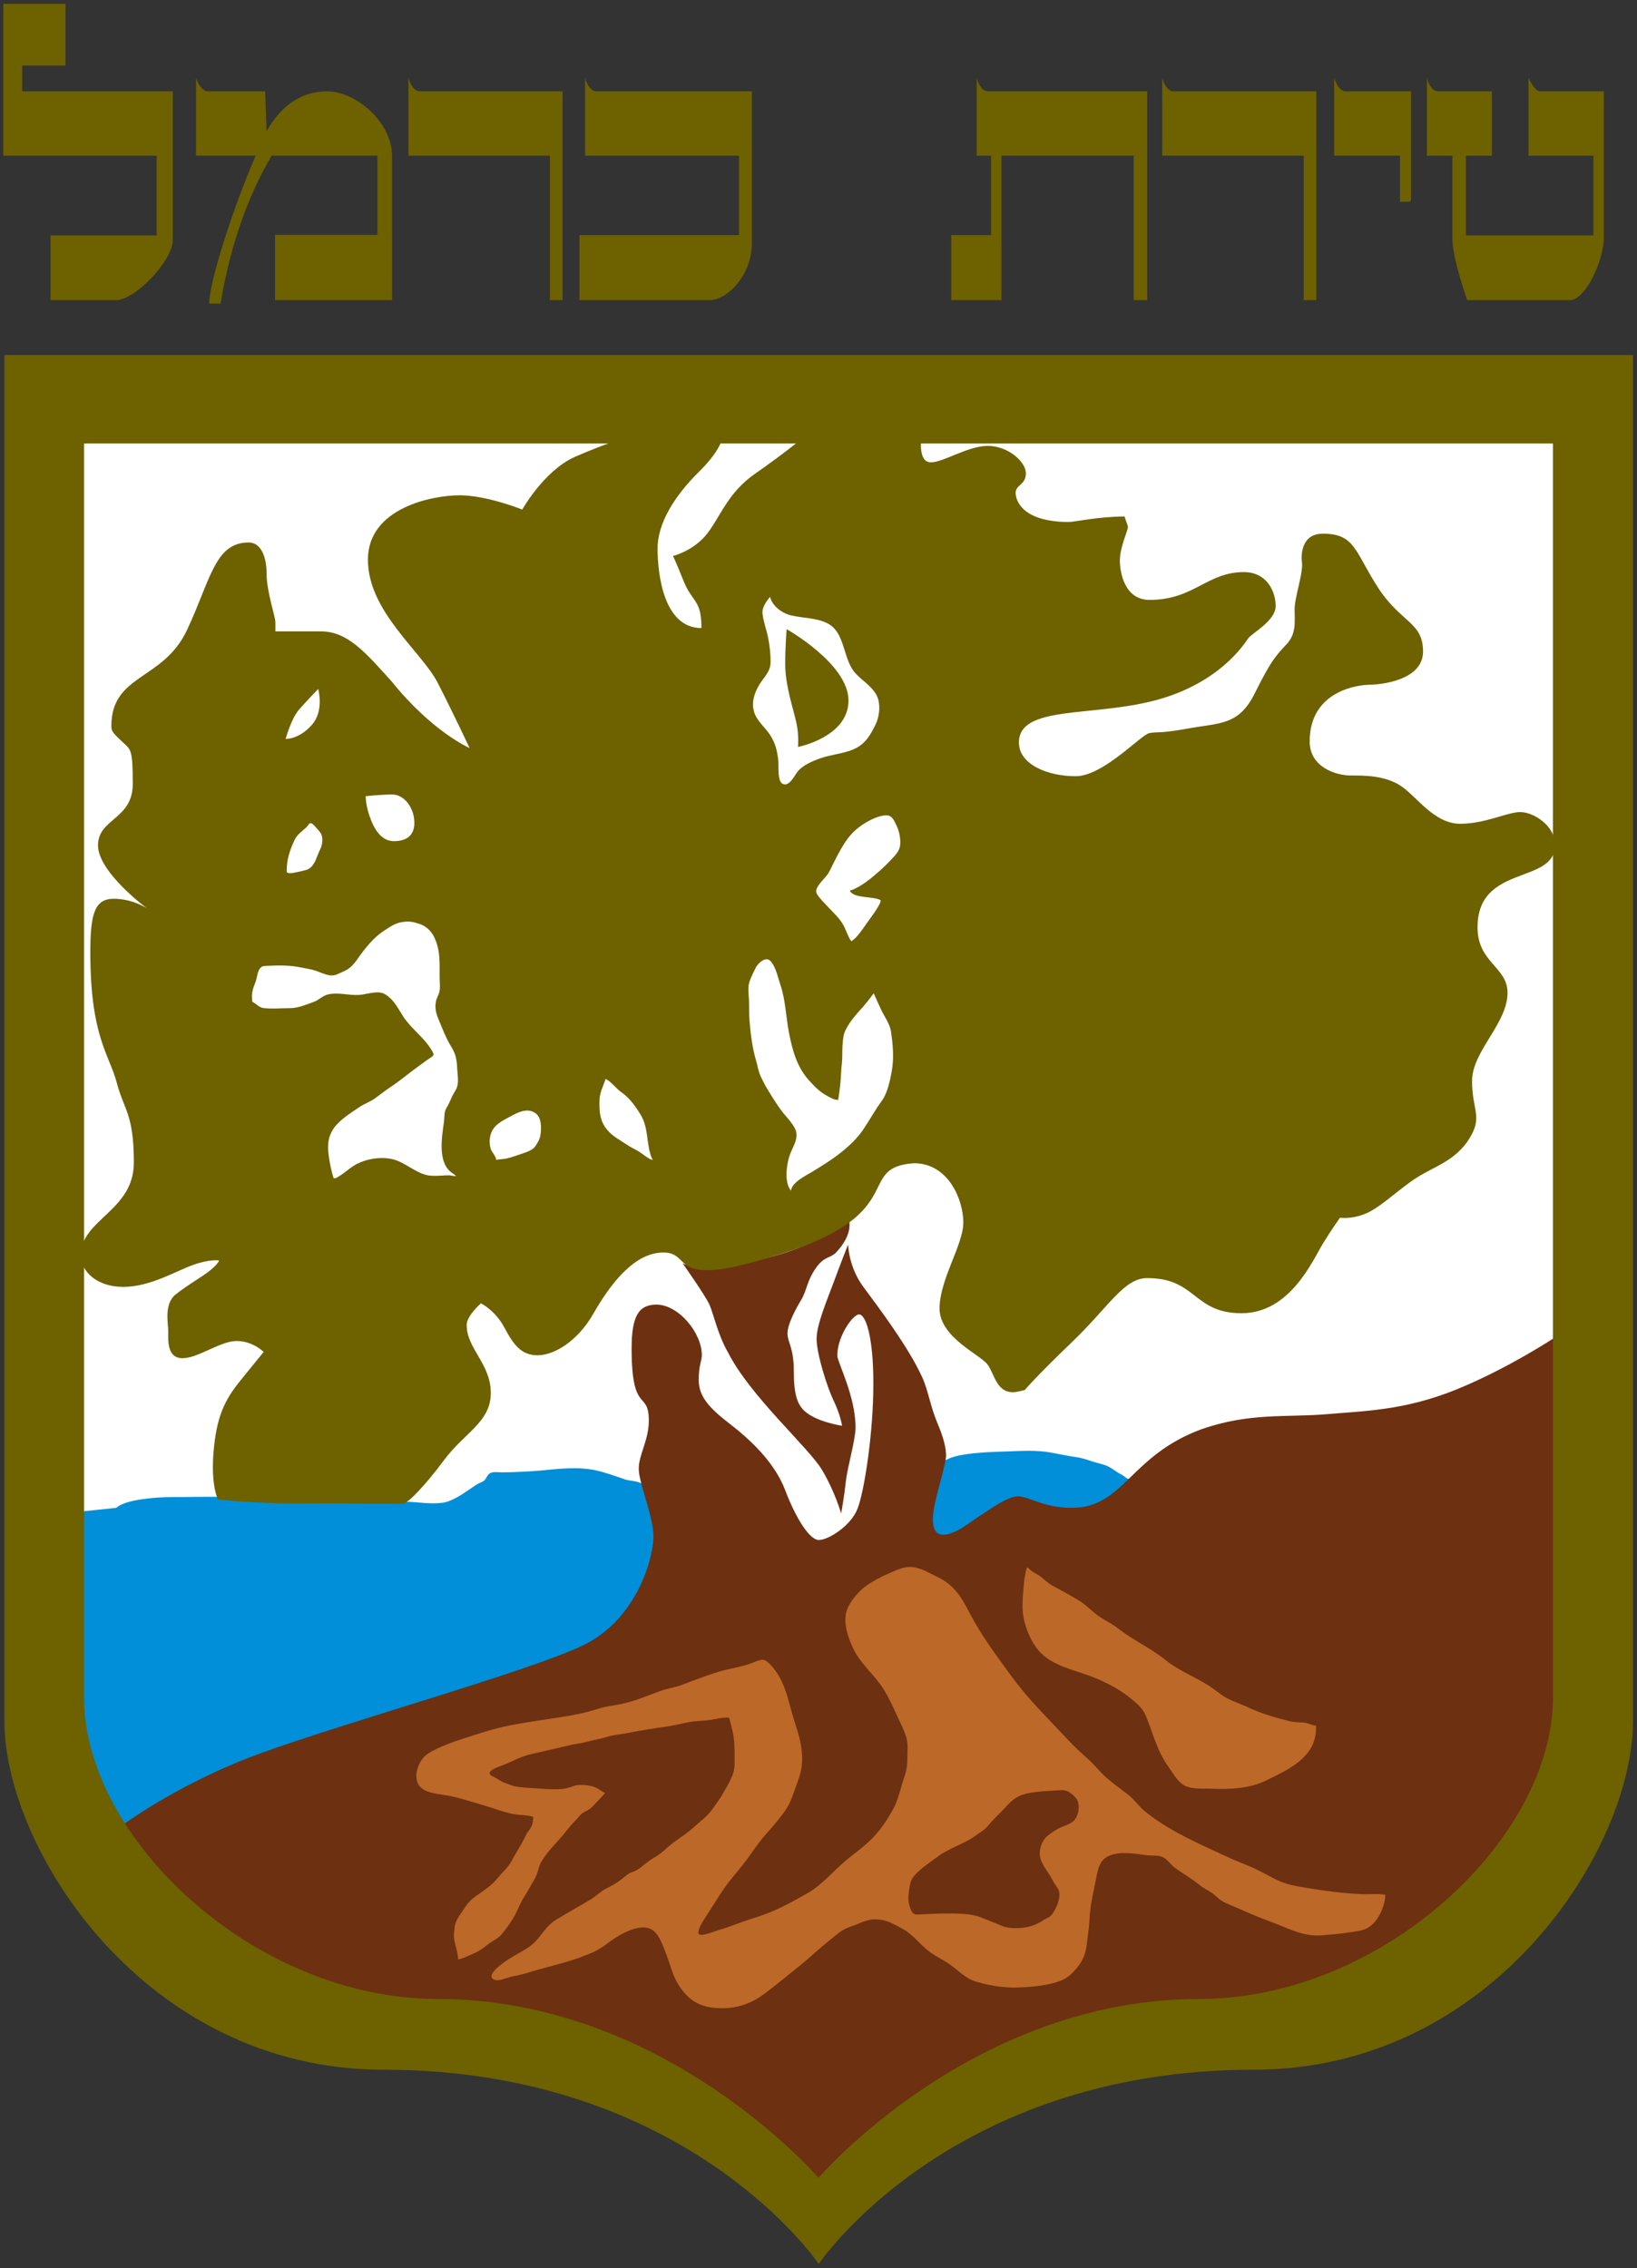
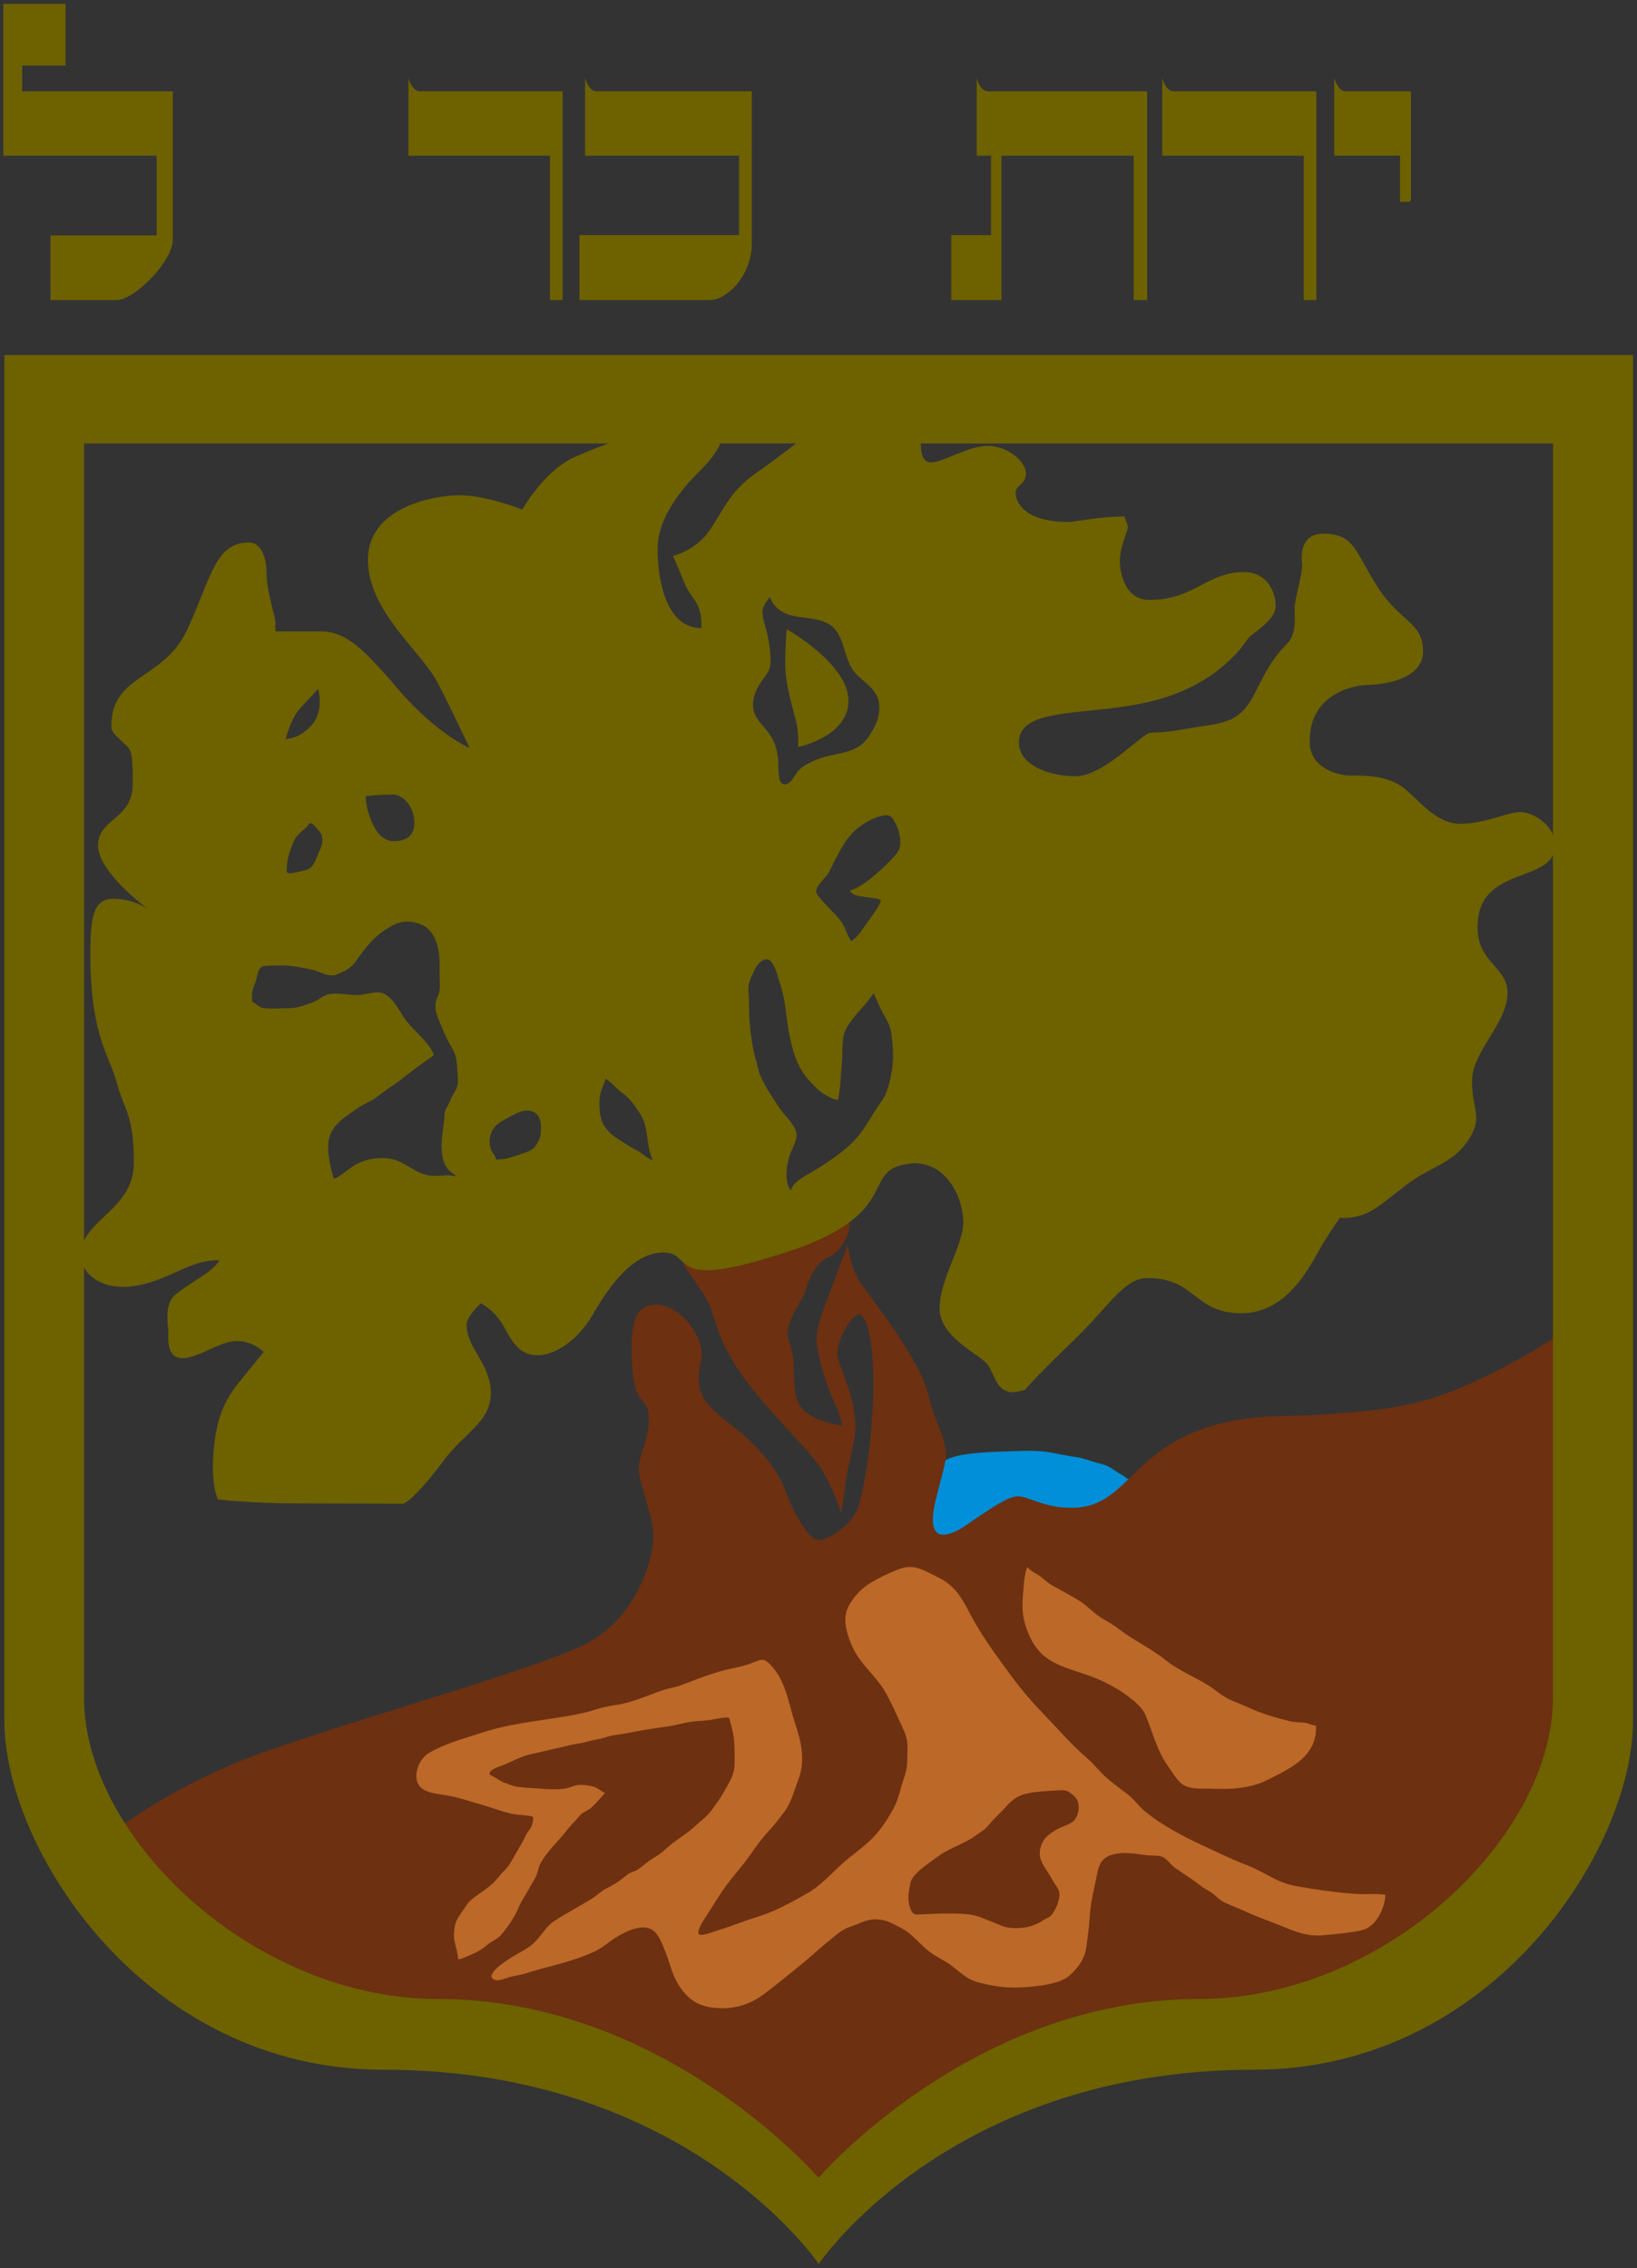
<svg xmlns="http://www.w3.org/2000/svg" xmlns:ns1="http://sodipodi.sourceforge.net/DTD/sodipodi-0.dtd" xmlns:ns2="http://www.inkscape.org/namespaces/inkscape" version="1.1" id="Layer_1" x="0px" y="0px" width="1492px" height="2067px" viewBox="0 0 1492 2067" enable-background="new 0 0 1492 2067" xml:space="preserve" ns1:docname="Coat_of_arms_of_Tirat_Karmel.svg" ns2:version="0.92.3 (2405546, 2018-03-11)">
  <rect x="0" y="0" width="1492" height="2067" fill="#333333" stroke="none" />
  <defs id="defs43">
	
	
	
	
	
	
	
	
	
	
	
	
	
	
	
	

		
		
	</defs>
  <ns1:namedview pagecolor="#ffffff" bordercolor="#666666" borderopacity="1" objecttolerance="10" gridtolerance="10" guidetolerance="10" ns2:pageopacity="0" ns2:pageshadow="2" ns2:window-width="1920" ns2:window-height="1005" id="namedview41" showgrid="false" ns2:zoom="0.19054453" ns2:cx="-1070.2931" ns2:cy="1704.2444" ns2:window-x="-9" ns2:window-y="-9" ns2:window-maximized="1" ns2:current-layer="Layer_1" />
-   <path style="fill:#ffffff" ns2:connector-curvature="0" id="path2" d="m 1428.083,1553.761 c 0,129.915 -157.426,279.696 -328.605,279.696 -210.919,0 -353.478,166.051 -353.478,166.051 0,0 -142.559,-166.051 -353.477,-166.051 -171.18,0 -328.605,-149.781 -328.605,-279.696 0,-129.914 0,-1164.638 0,-1164.638 h 1364.165 c 0,0 0,1034.724 0,1164.638 z" />
  <path ns2:connector-curvature="0" style="fill:#008fd8;fill-opacity:1" id="path4" d="m 880.69,1325.186 c 11.497,-1.72 24.149,-2.147 36.079,-2.526 13.7,-0.436 27.604,-1.468 41.133,1 7.893,1.439 15.538,3.139 23.597,4.249 5.881,0.811 11.217,3.044 16.917,4.684 4.037,1.161 8.347,2.006 12.081,3.952 4.002,2.087 7.447,5.141 11.514,7.104 2.087,1.008 3.451,2.544 5.313,3.627 1.074,0.624 3.562,0.996 4.185,2.142 1.527,2.81 -4.015,8.202 -5.517,10.689 -4.063,6.729 -7.642,13.193 -13.738,18.498 -12.264,10.67 -33.187,7.506 -48.386,7.736 -11.751,0.178 -22.57,-4.769 -34.078,-5.267 -7.277,-0.314 -12.175,1.997 -18.973,4.179 -5.913,1.897 -11.158,4.845 -16.312,8.005 -1.468,0.899 -3.162,2.584 -4.683,3.278 -3.812,1.74 -8.705,1.723 -12.768,2.704 -7.201,1.739 -20.694,5.938 -27.664,1.423 -7.758,-5.026 -6.724,-18.882 -6.724,-26.938 0,-7.061 1.995,-13.843 3.461,-20.688 1.216,-5.681 1.286,-13.055 5.587,-17.509 2.693,-2.79 6.919,-3.382 10.289,-5.07 6.22,-3.116 11.827,-4.246 18.687,-5.272 z" />
-   <path style="fill:#6d6100;fill-opacity:1" ns2:connector-curvature="0" id="path6" d="m 1393.125,71 c 0,0 5.625,12.21 10.375,12.21 4.75,0 58.25,0 58.25,0 0,0 0,112.04 0,133.29 0,21.25 -17,57 -30.75,57 -13.75,0 -93.75,0 -93.75,0 0,0 -13.5,-37.75 -13.5,-56 0,-18.25 0,-75.612 0,-75.612 H 1300.5 V 71 c 0,0 3,12.21 10.25,12.21 7.25,0 49,0 49,0 v 58.677 H 1336 V 214.5 h 116.25 v -72.612 h -59.125 z" />
  <path style="fill:#6d6100;fill-opacity:1" ns2:connector-curvature="0" id="path8" d="M 1226.25,83.21 H 1286 c 0,0 0,97.915 0,98.54 0,0.625 -0.625,2.125 -1.625,2.125 -1,0 -8.375,0 -8.375,0 v -41.987 h -60 V 71 c 0,0 3.5,12.21 10.25,12.21 z" />
  <path style="fill:#6d6100;fill-opacity:1" ns2:connector-curvature="0" id="path10" d="m 1069.75,83.21 h 130 V 273.5 h -11.5 V 141.888 h -129 V 71 c 0,0 3,12.21 10.5,12.21 z" />
  <path style="fill:#6d6100;fill-opacity:1" ns2:connector-curvature="0" id="path12" d="m 382.75,83.21 h 130 V 273.5 h -11.5 V 141.888 h -129 V 71 c 0,0 3,12.21 10.5,12.21 z" />
  <path style="fill:#6d6100;fill-opacity:1" ns2:connector-curvature="0" id="path14" d="m 900.667,83.21 c -7.5,0 -10.5,-12.21 -10.5,-12.21 v 70.888 H 903.25 V 214.25 H 867 v 59.25 h 45.75 V 141.888 h 120.5 V 273.5 h 12.35 V 83.21 Z" />
  <path style="fill:#6d6100;fill-opacity:1" ns2:connector-curvature="0" id="path16" d="m 543.75,83.21 c -7.5,0 -10.5,-12.21 -10.5,-12.21 v 70.888 H 673.567 V 214.25 H 528.125 v 59.25 c 0,0 102,0 118.5,0 16.5,0 38.625,-23 38.625,-51.75 V 83.21 Z" />
-   <path style="fill:#6d6100;fill-opacity:1" d="m 178.668,71 v 70.889 h 54.334 c -20.175,46.399 -42.334,114.833 -42.334,134.779 H 201 c 8.61,-50.622 23.329,-95.145 46.573,-134.779 H 344 V 214 h -93.332 v 59.5 H 357.334 V 141.889 c 0,-30.333 -32.667,-58.678 -59.334,-58.678 -20.875,0 -40.564,10.694 -55.09,36.43 l -1.242,-36.43 h -52 c -7.333,0 -11,-12.211 -11,-12.211 z" id="path18" ns2:connector-curvature="0" ns1:nodetypes="cccccccccccssccsc" />
  <path style="fill:#6d6100;fill-opacity:1" ns2:connector-curvature="0" id="path20" d="m 106,273.5 c -24.667,0 -60,0 -60,0 v -59 h 96.75 V 141.888 H 3 V 3.5 H 59.75 V 59.75 H 20.25 V 83.21 H 157.5 c 0,0 0,115.79 0,135.29 0,19.5 -34.75,55 -51.5,55 z" />
-   <path ns2:connector-curvature="0" style="fill:#008fd8;fill-opacity:1" id="path22" d="m 147,1643 c 9.904,-3.736 18.32,-12.047 29.526,-17.496 12.981,-6.312 27.023,-9.213 40.676,-13.233 32.72,-9.636 63.874,-27.715 97.546,-38.071 57.205,-17.594 115.897,-33.482 172.21,-56.199 19.048,-7.685 41.206,-9.788 57.767,-21.53 11.026,-7.817 19.189,-16.381 25.781,-27.769 7.608,-13.146 19.5,-23.84 21.493,-38.701 1.319,-9.841 7.977,-24.487 6.667,-34.333 -1.377,-10.351 -4.374,-19.917 -8.249,-29.667 -1.483,-3.731 -1.017,-10.64 -4.5,-13.404 -4.124,-3.273 -11.731,-2.901 -16.604,-4.576 -8.687,-2.984 -17.388,-6.237 -26.528,-8.209 -20.809,-4.487 -42.734,0.291 -63.569,1.182 -7.26,0.311 -14.474,0.675 -21.776,0.675 -4.587,0 -10.031,-1.369 -12.874,2.714 -2.373,3.407 -1.965,4.712 -6.084,6.378 -3.898,1.575 -6.611,3.744 -10.214,6.178 -6.771,4.575 -16.387,11.295 -24.609,12.412 -11.092,1.508 -22.096,-0.525 -33.086,-0.895 -12.385,-0.415 -24.775,-0.703 -37.156,-1.231 -36.817,-1.571 -58.417,3.027 -111.292,-1.973 -22.651,-2.142 -43.768,-1 -66.625,-1 -11.405,0 -40.973,1.789 -49.5,9.75 l -38,4 c 0,0 -14,157 1,216 15,59 40,72 40,72 z" />
  <path style="fill:#6d3011;fill-opacity:1" ns2:connector-curvature="0" id="path24" d="m 105,1668 c 0,0 53,-41.5 133,-70.5 80,-29 240.5,-73.5 292,-97.5 51.5,-24 66.5,-83 65.5,-102 -1,-19 -13.333,-46.832 -13.333,-59.665 0,-12.833 9.167,-25.832 9.167,-43.832 0,-28.333 -15.667,-4.833 -15.667,-65.666 0,-29.333 6.333,-40 22.667,-40 20,0 41.333,25.667 41.333,46 0,5.5 -2.833,8.667 -2.833,22.667 0,14 8,24.332 27.5,39.332 19.5,15 41.668,35.667 51.334,61.167 9.666,25.5 22.167,45.333 30.667,45.333 8.5,0 28.915,-12.586 35.165,-28.336 6.25,-15.75 14.5,-69.25 14.5,-114 0,-44.75 -7.334,-63.249 -13,-63.249 -5.666,0 -19.875,19.874 -19.875,37.499 0,5.875 16.625,36.875 16.625,65.375 0,11.625 -7.375,35.875 -8.875,49.75 -1.5,13.875 -4.25,28.875 -4.25,28.875 0,0 -5.293,-19.25 -17.292,-39.583 -12,-20.333 -65.334,-67.002 -85.667,-107.002 -9.333,-16 -13.333,-35.332 -17,-43.666 -3.667,-8.334 -24.667,-38 -24.667,-38 0,0 11.333,9.667 69.667,-3 58.334,-12.667 81.667,-38 81.667,-38 0,0 5.999,13.332 -11.667,31.666 -5.416,5.252 -10.666,2.835 -18.583,14.585 -7.917,11.75 -7.75,19.749 -12.75,28.083 -5,8.334 -12.583,22.167 -12.583,30.667 0,8.5 5.75,12.75 5.75,34.5 0,21.75 3.5,29.25 8,34.5 4.5,5.25 13.5,9.5 22,12 8.5,2.5 14,3.25 14,3.25 0,0 -1.5,-10 -7.75,-23 -6.25,-13 -15.5,-43 -15.5,-56.25 0,-13.25 10.25,-37 15.75,-52 5.5,-15 13,-34 13,-34 0,0 0.25,20.25 13.75,38.5 13.5,18.25 41,54.5 53.75,82.5 5.5,12 7.5,26.75 13.75,41.5 6.25,14.75 8,23.5 8,30 0,6.5 -7.25,30 -10.25,44 -3,14 -3.25,28 7.75,28 11,0 24.75,-11.75 32.25,-16.5 7.5,-4.75 26,-18.5 35.75,-18.5 9.75,0 23.25,10.5 49,10.5 47.75,0 52.5,-47.25 118,-71.5 44,-15.5 78.5,-10.75 113.5,-13.75 35,-3 71.751,-3.416 118.751,-22.416 47,-19 90.333,-47.667 90.333,-47.667 0,0 0,304.335 0,329.668 0,76.726 -70.333,276.333 -327.333,276.333 -210.917,0 -339.91,164.875 -339.91,164.875 L 744,1988.335 c 0,0 -143.333,-164 -348.333,-164 C 190.667,1824.335 105,1668 105,1668 Z" />
  <path style="fill:#bc6828" ns2:connector-curvature="0" id="path26" d="m 1262.425,1726.564 c -7.367,-1.165 -15.03,-0.207 -22.536,-0.566 -16.003,-0.765 -31.386,-2.779 -47.274,-5.389 -6.685,-1.098 -13.045,-1.955 -19.316,-3.852 -8.187,-2.476 -15.042,-6.438 -22.386,-10.369 -5.865,-3.139 -12.366,-5.972 -18.549,-8.403 -11.219,-4.411 -21.521,-9.532 -32.493,-14.574 -12.505,-5.746 -24.865,-11.851 -36.632,-19.007 -6.79,-4.13 -14.664,-9.484 -20.677,-14.612 -5.159,-4.4 -8.787,-10.147 -14.307,-14.351 -6.71,-5.108 -13.46,-10.011 -19.84,-15.553 -6.25,-5.429 -11.206,-12.199 -17.487,-17.624 -13.814,-11.933 -25.468,-25.457 -38.191,-38.652 -11.258,-11.676 -21.494,-23.352 -31.101,-36.464 -13.259,-18.099 -26.722,-36.099 -37.15,-55.889 -8.369,-15.883 -14.12,-26.672 -30.45,-34.398 -7.691,-3.64 -14.137,-7.909 -22.448,-8.857 -7.505,-0.857 -14.188,2.683 -20.889,5.507 -7.442,3.137 -15.117,7.254 -21.637,11.866 -6.642,4.698 -14.548,14.18 -17.225,21.975 -3.904,11.372 1.444,25.923 6.163,35.611 6.558,13.462 19.627,23.934 27.248,36.262 4.893,7.913 9.022,16.833 12.779,25.174 2.671,5.93 5.805,11.715 7.75,17.942 1.954,6.256 1.223,11.6 1.223,18.007 0,7.563 -0.503,12.615 -3,19.641 -3.198,8.997 -4.904,18.983 -9.363,27.396 -5.218,9.849 -11.396,19.26 -19.247,27.402 -8.394,8.705 -18.994,15.589 -27.951,23.678 -9.911,8.95 -19.76,20.076 -31.438,26.7 -14.862,8.429 -29.919,16.806 -46.072,21.723 -11.748,3.576 -23.098,8.338 -34.855,11.885 -3.002,0.906 -15.069,5.809 -17.792,3.937 -2.767,-1.903 2.688,-10.829 4.193,-13.197 5.018,-7.895 10.055,-15.778 15.099,-23.671 8.19,-12.816 18.898,-23.506 27.489,-35.989 5.058,-7.351 10.443,-14.68 16.339,-21.096 4.957,-5.393 9.997,-11.684 14.462,-17.731 6.371,-8.629 8.731,-18.696 12.524,-28.589 6.707,-17.491 3.356,-33.731 -2.503,-51.289 -6.582,-19.722 -8.468,-39.927 -23.381,-54.872 -5.381,-5.394 -7.698,-4.281 -15.033,-1.275 -10.129,4.151 -19.789,4.967 -30.364,8.079 -11.795,3.473 -23.103,7.931 -34.519,12.249 -6.415,2.427 -13.444,3.27 -19.929,5.66 -11.677,4.305 -24.049,9.582 -36.24,11.961 -6.933,1.353 -13.81,2.073 -20.544,4.277 -16.753,5.485 -34.428,7.6 -51.759,10.276 -18.416,2.844 -35.965,5.478 -53.775,11.368 -16.626,5.499 -33.785,9.773 -48.92,18.905 -9.979,6.021 -16.606,25.912 -4.206,33.101 6.84,3.966 17.719,4.329 25.284,5.999 10.342,2.284 20.883,5.801 31.1,8.778 8.961,2.611 19.228,6.865 28.424,7.898 5.164,0.58 9.872,0.492 14.889,2.037 0.154,3.551 -0.647,7.319 -2.438,10.412 -1.199,2.07 -2.961,3.61 -3.936,5.831 -2.783,6.339 -6.314,11.641 -9.731,17.65 -3.015,5.303 -5.406,10.438 -9.806,14.704 -3.683,3.57 -6.953,8.296 -10.743,11.862 -4.583,4.311 -10.114,8.017 -15.257,11.659 -2.944,2.085 -5.287,3.904 -7.55,6.749 -2.188,2.749 -4.017,5.904 -6.086,8.748 -2.601,3.575 -5.252,7.818 -5.883,12.276 -0.002,0.013 -0.004,0.024 -0.005,0.037 -0.665,4.697 -1.237,9.014 -0.17,13.612 1.251,5.396 2.951,10.771 3.232,16.337 3.96,-0.442 7.859,-2.686 11.713,-4.225 5.833,-2.329 10.171,-5.087 15.248,-9.249 3.891,-3.188 9.262,-5.177 12.563,-9.175 4.955,-6 9.201,-11.848 12.869,-18.755 1.548,-2.916 2.77,-6.02 4.188,-9.004 2.319,-4.881 5.551,-9.237 8.068,-13.997 2.337,-4.42 5.375,-8.577 7.131,-13.253 1.196,-3.185 1.727,-6.992 3.42,-10.067 5.256,-9.546 13.026,-16.882 19.943,-25.045 4.087,-4.824 7.745,-9.852 12.257,-14.261 2.123,-2.075 3.724,-4.726 6.227,-6.396 2.177,-1.453 4.75,-2.393 6.854,-4.034 1.508,-1.176 2.832,-2.653 4.164,-4.007 3.21,-3.263 6.13,-6.73 9.312,-10.02 -3.83,-1.914 -7.277,-5.167 -11.695,-6.188 -5.953,-1.377 -12.662,-2.137 -18.442,0.212 -5.403,2.194 -10.507,2.482 -16.368,2.495 -5.327,0.011 -10.601,-0.447 -15.863,-0.807 -6.569,-0.447 -13.69,-0.656 -20.127,-1.974 -2.909,-0.597 -5.899,-2.117 -8.753,-3.025 -4.081,-1.298 -7.064,-4.146 -11.007,-5.882 -8.093,-3.562 2.401,-7.929 6.445,-9.293 9.038,-3.049 18.161,-8.766 27.819,-10.914 8.954,-1.992 18.201,-4.206 27.181,-6.234 5.499,-1.242 10.954,-2.764 16.611,-3.559 5.745,-0.807 11.111,-2.772 16.853,-3.743 4.54,-0.768 8.766,-2.442 13.217,-3.376 5.009,-1.051 10.12,-1.541 15.139,-2.543 11.919,-2.38 23.812,-4.21 35.767,-5.894 8.492,-1.196 16.711,-3.881 25.303,-4.7 4.448,-0.424 8.967,-0.605 13.429,-1.174 1.698,-0.216 17.125,-3.652 17.707,-1.595 0.937,3.315 1.485,6.051 2.406,9.376 2.835,10.243 2.348,21.541 2.388,32.188 0.039,10.447 -5.814,18.256 -10.682,27.136 -2.688,4.904 -6.377,9.532 -9.439,13.987 -4.55,6.622 -11.088,11.102 -16.88,16.465 -5.762,5.336 -12.017,9.177 -18.286,13.76 -4.22,3.086 -7.855,6.878 -11.987,10.072 -3.788,2.928 -8.07,5.011 -11.915,7.891 -3.882,2.908 -7.472,6.503 -11.959,8.495 -2.166,0.962 -3.874,1.14 -5.82,2.57 -1.967,1.444 -3.851,3.011 -5.754,4.537 -4.284,3.435 -8.997,6.021 -13.917,8.487 -5.209,2.611 -9,6.722 -13.997,9.798 -10.967,6.751 -22.809,12.892 -33.585,19.915 -7.131,4.646 -11.413,12.472 -17.115,18.555 -6.06,6.465 -14.803,10.193 -22.315,14.883 -3.726,2.325 -25.026,15.734 -15.359,20.096 3.933,1.774 10.427,-1.419 14.135,-2.373 5.253,-1.352 10.302,-1.981 15.398,-3.628 15.516,-5.013 32.423,-8.393 48.267,-14.136 8.598,-3.117 16.681,-6.233 23.736,-11.725 9.918,-7.72 34.786,-24.329 46.11,-10.191 4.062,5.071 6.509,12.091 8.876,18.19 3.616,9.319 6.04,20.231 11.489,28.712 10.151,15.797 21.461,21.146 40.04,21.152 14.057,0 26.716,-4.52 38.108,-13.123 12.226,-9.232 23.564,-18.518 35.451,-28.244 7.556,-6.184 14.919,-13.299 22.784,-19.518 6.515,-5.149 12.109,-10.814 20.187,-13.38 7.269,-2.309 14.341,-6.756 22.415,-6.735 10.285,0.026 15.689,3.699 24.601,8.361 9.741,5.096 16.37,14.646 25.164,21.265 6.068,4.567 12.728,7.383 18.373,11.419 8.136,5.818 14.793,13.207 24.538,15.942 14.955,4.198 27.651,5.988 43.451,4.901 11.526,-0.793 27.624,-2.441 37.347,-7.948 4.328,-2.451 9.427,-7.999 12.19,-11.766 7.756,-10.571 7.046,-19.005 8.849,-31.188 0.839,-5.664 0.904,-11.63 1.5,-17.474 1.086,-10.658 3.552,-20.538 5.611,-30.93 1.868,-9.43 3.199,-17.647 13.386,-21.097 10.556,-3.574 22.141,-1.146 32.879,0.136 4.463,0.532 10.631,-0.181 14.643,1.789 3.859,1.896 7.077,6.866 10.606,9.463 7.486,5.504 15.712,10.089 23.084,16.14 3.309,2.714 6.927,4.282 10.264,6.487 3.226,2.131 5.973,5.384 9.115,7.385 5.491,3.497 12.667,5.654 18.649,8.475 9.293,4.381 18.979,8.043 28.797,11.76 14.745,5.582 27.529,12.756 44.05,11.49 8.309,-0.637 16.557,-1.384 24.777,-2.611 5.45,-0.813 12.674,-1.539 17.123,-4.153 5.28,-3.103 8.659,-7.658 11.393,-12.832 2.055,-3.894 5.321,-12.852 4.543,-17.446 z M 976,1661.25 c -3.702,2.045 -7.914,3.197 -11.584,5.15 -3.431,1.825 -9.302,5.683 -11.764,8.6 -4.178,4.949 -6.291,12.904 -4.144,19.27 2.223,6.586 6.862,11.631 10.147,17.814 1.768,3.328 3.735,6.064 5.692,9.259 3.829,6.248 -2.036,19.509 -6.573,24.333 -1.225,1.302 -2.764,1.867 -4.359,2.676 -1.62,0.82 -3.358,1.963 -4.899,2.906 -3.358,2.058 -8.229,3.998 -12.157,4.762 -7.091,1.378 -16.713,1.637 -23.284,-1.102 -6.257,-2.607 -12.389,-5.049 -18.725,-7.575 -9.762,-3.892 -21.543,-3.624 -32.077,-3.676 -7.814,-0.038 -15.612,0.542 -23.418,0.827 -3.169,0.116 -5.249,0.706 -7.252,-1.759 -1.649,-2.03 -2.936,-6.525 -3.345,-9.061 -0.785,-4.867 0.062,-9.537 0.831,-14.368 0.849,-5.317 1.965,-7.843 5.718,-11.734 5.918,-6.136 13.685,-11.153 20.47,-16.146 10.536,-7.752 23.502,-11.054 33.607,-18.518 4.268,-3.151 8.472,-5.233 11.765,-9.315 4.996,-6.193 11.112,-11.419 16.363,-17.362 4.882,-5.527 10.245,-9.83 17.562,-11.562 8.901,-2.105 18.485,-2.493 27.498,-3.076 3.964,-0.256 8.285,-0.946 11.837,1.15 3.002,1.772 7.272,5.438 8.357,8.591 2.379,6.904 -0.174,16.551 -6.266,19.916 z" />
  <path style="fill:#bc6828" ns2:connector-curvature="0" id="path28" d="m 947.998,1436.363 c 3.791,2.822 6.677,5.971 11.039,8.402 8.285,4.618 16.739,9.033 24.811,14.021 6.864,4.242 12.263,10.59 19.264,15.089 5.408,3.474 10.812,6.065 15.912,10.05 13.914,10.869 29.646,17.793 43.404,28.88 12.184,9.818 26.831,15.266 39.742,23.558 6.317,4.057 11.394,9.03 18.193,12.162 5.675,2.615 11.129,4.539 16.953,7.237 12.425,5.754 24.592,9.326 37.81,12.603 4.326,1.073 8.779,1.029 13.193,1.377 4.205,0.331 7.107,2.472 11.119,2.845 1.207,28.219 -23.73,39.262 -46.313,50.299 -13.766,6.729 -32.377,7.879 -47.511,7.126 -8.163,-0.406 -18.192,0.863 -25.691,-2.737 -6.414,-3.079 -11.294,-12.143 -15.296,-17.734 -10.401,-14.536 -13.759,-30.595 -20.589,-46.627 -3.009,-7.064 -9.743,-12.34 -15.749,-17.037 -10.065,-7.872 -24.291,-14.893 -36.285,-19.162 -14.914,-5.307 -32.207,-9.118 -43.515,-20.616 -8.341,-8.48 -14.05,-22.147 -15.878,-33.794 -1.274,-8.115 -0.487,-16.258 0.188,-24.295 0.21,-2.489 0.395,-4.894 0.654,-7.375 0.276,-2.64 0.877,-5.255 1.305,-7.854 0.148,-0.898 0.47,-1.759 0.745,-2.623 0.208,-0.655 0.349,-1.575 0.91,-2.034 0.367,0.262 0.679,0.564 0.938,0.924 0.152,0.211 0.398,0.287 0.578,0.456 0.173,0.162 0.326,0.356 0.497,0.522 0.36,0.349 0.74,0.677 1.133,0.986 0.807,0.638 1.667,1.204 2.544,1.74 1.738,1.062 3.557,1.997 5.241,3.146 0.221,0.151 0.439,0.305 0.654,0.465 z" />
  <path d="m 727.334,680.666 c 0,0 46,-9 46,-42.333 0,-33.333 -56.333,-65 -56.333,-65 0,0 -1.333,13 -1.333,32.333 0,19.333 8,42.333 10.333,53.667 2.333,11.334 1.333,21.333 1.333,21.333 z" id="path30" ns2:connector-curvature="0" style="fill:#6d6100;fill-opacity:1" />
  <path d="m 1417.33,769.998 c 0,-17.667 -19.667,-30 -31.667,-30 -12,0 -31.666,10.667 -55,10.667 -23.334,0 -39.332,-24.667 -53.665,-34.333 -14.333,-9.666 -33,-9.667 -46,-9.667 -13,0 -37.334,-7.333 -37.334,-31 0,-47 45.667,-51.667 54.334,-51.667 8.667,0 49,-3.333 49,-30.333 0,-27 -20.333,-26 -41.333,-58.666 -21,-32.666 -20.667,-48.667 -50,-48.667 -19.666,0 -20,19.333 -19,26.667 1,7.334 -4.667,25.667 -6.334,37 -1.667,11.333 3.334,25.333 -7.666,37 -11,11.667 -15,16.667 -29.334,45.333 -14.334,28.666 -31.666,26.333 -59.333,31.333 -27.667,5 -28.667,3 -36.333,4.333 -7.666,1.333 -42,39.333 -67.334,39.333 -25.334,0 -51.666,-10.667 -51.666,-30.667 0,-34.333 66.666,-23 125,-38.667 58.334,-15.667 80.666,-51.667 84,-56.333 3.334,-4.666 25,-16 25,-29.333 0,-13.333 -8,-31 -29,-31 -33.667,0 -45.334,25.333 -86,25.333 -22.333,0 -27,-24.333 -27,-36 0,-11.667 7.334,-27.667 7.334,-30 0,-2.333 -1.333,-4 -3,-10 -23.667,0 -45.667,5 -50.667,5 -42.334,0 -48.666,-19.333 -48.666,-26.667 0,-7.334 9.333,-7 9.333,-17.667 0,-10.667 -16.333,-25 -34.667,-25 -18.334,0 -40.333,15 -52,15 -11.667,0 -8.666,-21.667 -8.666,-21.667 H 730.999 c 0,0 -17.333,14.333 -42.333,31.667 -25,17.334 -31.333,38 -43.666,54.334 -12.333,16.334 -31.667,21 -31.667,21 0,0 1.667,2.669 9.667,22.669 8,20 16.333,16.667 16.333,43 -34.667,0 -40,-49.667 -40,-72.667 0,-23 15.667,-48 37.667,-69.666 22,-21.666 21.667,-33 21.667,-33 h -83.333 c 0,0 -23.333,7 -51.333,19.333 -28,12.333 -48,48 -48,48 0,0 -32.333,-13 -57,-13 -24.667,0 -83.667,11.333 -83.667,58.667 0,47.334 49,83.666 63.667,112.333 14.667,28.667 29,59.333 29,59.333 0,0 -34,-14.667 -71,-60.667 -24.333,-27 -40.333,-45.665 -64.666,-45.665 -24.333,0 -41.333,0 -41.333,0 0,0 0,-3.333 0,-8.333 0,-5 -8,-28 -8,-44 0,-16 -5.333,-28.667 -16.333,-28.667 -31,0 -34.667,34 -56.333,80 -21.666,46 -68.836,39.791 -68.836,87.291 0,4.875 1.5,6.25 9.625,14 8.125,7.75 9.875,6.046 9.875,38.712 0,32.666 -31.667,31.333 -31.667,56 0,24.667 45,57.666 45,57.666 0,0 -13,-9 -30.667,-9 -17.667,0 -21.333,14.333 -21.333,49 0,76.667 17.333,93 24,118.333 6.667,25.333 15.667,28.667 15.667,73 0,44.333 -48.334,51.667 -48.334,84.665 0,14 14,28.667 38.667,28.667 24.667,0 47.667,-14.333 63.667,-20 16,-5.667 23.667,-4 23.667,-4 0,0 -0.333,2.333 -7.333,8.333 -7,6 -21.667,14 -32.333,22.667 -10.666,8.667 -6.667,26 -6.667,33.667 0,7.667 -1.333,24.333 13,24.333 14.333,0 34.333,-15.667 49.333,-15.667 15,0 24.667,10 24.667,10 0,0 -8.333,10 -22,27 -13.667,17 -21,32.332 -23.667,63.666 -2.667,31.334 4,43.666 4,43.666 0,0 28.667,3.667 74,3.667 45.333,0 95.333,0.333 95.333,0.333 l 5.333,-3.666 c 0,0 12,-10.002 31,-35.669 19,-25.667 43,-35.001 43,-61.668 0,-26.667 -22,-40.333 -22,-62 0,-8.334 13,-19.666 13,-19.666 0,0 13,6.333 21.333,22 8.333,15.667 15.334,25.333 30.334,25.333 15,0 36.333,-12.666 50.667,-37.666 14.334,-25 36.333,-56 64,-56 26.667,0 4.333,32.333 92.666,5.667 137.334,-38.334 79.333,-83 135.667,-87 31.667,0 45,33.666 45,54 0,20.334 -21.666,52 -21.666,78.333 0,26.333 37,42 43.666,51 6.666,9 8,25.333 23.334,25.333 3.334,0 10.666,-2 10.666,-2 0,0 8.667,-10.667 43.001,-43.667 34.334,-33 47.333,-58.333 68.665,-58.333 45,0 41.667,32 86,32 44.333,0 65,-48.667 74,-63.334 9,-14.667 15.666,-23.666 15.666,-23.666 0,0 11.333,1.667 24.666,-4.333 13.333,-6 30,-22.667 46,-32.667 16,-10 35,-15.333 47.334,-35.333 12.334,-20 2.333,-25.333 2.333,-52.333 0,-27 32.334,-52.333 32.334,-80.333 0,-23.667 -27.334,-27.333 -27.334,-59.667 -10e-4,-58 70.665,-38.667 70.665,-75 z M 333.333,725.5 c 0,0 13.833,-1.5 24.333,-1.5 10.5,0 20,11.833 20,25.833 0,14 -10.5,16.667 -18.5,16.667 -8,0 -15.167,-5 -20.667,-18.333 -5.5,-13.333 -5.166,-22.667 -5.166,-22.667 z m -40.171,35.496 c 0.945,2.833 0.731,6.438 0.034,9.295 -0.682,2.795 -2.101,4.998 -3.158,7.659 -2.187,5.505 -4.488,12.887 -10.829,14.757 -2.902,0.856 -5.824,1.478 -8.815,2.088 -2.061,0.42 -4.941,1.158 -7.03,0.875 -0.976,-0.133 -1.158,-0.379 -2.003,-0.842 -0.486,-10.542 2.831,-20.603 7.445,-30.022 1.557,-3.179 4.242,-5.544 6.881,-7.812 1.275,-1.097 2.61,-2.152 3.791,-3.354 1.379,-1.404 2.362,-4.349 4.616,-3.251 1.759,0.856 3.398,3.192 4.737,4.599 1.525,1.604 3.67,4.027 4.331,6.008 z M 272.667,646.5 C 280,638.166 290,627.833 290,627.833 c 0,0 5.833,19.833 -6,33 -11.833,13.167 -23.667,12.5 -23.667,12.5 0,0 5,-18.5 12.334,-26.833 z m 143.98,343.822 c -0.792,2.804 -3.065,5.648 -4.324,8.245 -1.799,3.711 -3.062,7.315 -5.241,10.76 -2.567,4.059 -1.771,7.989 -2.416,12.673 -1.894,13.762 -5.957,36.826 6.574,46.258 1.559,1.174 3.072,2.086 4.407,3.342 -2.013,0.378 -4.271,-0.555 -6.405,-0.601 -2.3,-0.05 -4.589,0.151 -6.826,0.26 -4.466,0.217 -9.348,0.555 -13.666,-0.519 -11.147,-2.771 -20.015,-11.792 -30.919,-14.425 -8.33,-2.01 -18.617,-0.98 -26.249,1.691 -4.075,1.427 -6.703,2.636 -10.251,4.993 -4.329,2.877 -8.785,6.957 -13.024,9.296 -1.586,0.876 -1.894,1.622 -4.257,1.327 -1.921,-6.079 -3.549,-13.623 -4.392,-20.114 -1.031,-7.941 -1.134,-14.913 2.509,-22.025 4.999,-9.759 16.288,-16.376 25.054,-22.439 4.911,-3.396 10.741,-5.141 15.553,-8.878 4.694,-3.645 9.993,-7.523 15.092,-10.941 7.656,-5.132 15.114,-11.533 22.741,-16.982 3.476,-2.483 6.884,-5.177 10.666,-7.665 4.667,-3.071 4.858,-3.031 1.958,-7.881 -6.866,-11.482 -18.427,-19.167 -25.824,-30.548 -4.982,-7.667 -8.009,-14.706 -16.02,-19.88 -6.897,-4.456 -16.681,0.012 -24.639,0.399 -9.095,0.442 -18.482,-2.606 -27.666,-0.51 -5.138,1.173 -8.417,5.156 -13.327,6.906 -6.745,2.404 -13.859,5.554 -21.151,5.604 -7.992,0.054 -16.009,0.779 -23.99,-0.008 -4.605,-0.454 -6.709,-3.818 -10.576,-5.725 -1.093,-6.779 0.053,-11.194 2.56,-17.26 1.614,-3.907 1.773,-9.448 4.147,-12.925 1.905,-2.79 4.265,-2.521 7.455,-2.661 9.52,-0.419 19.186,-0.652 28.578,1.235 4.97,0.999 10.505,1.739 15.244,3.352 3.836,1.305 7.833,3.266 11.859,3.982 5.454,0.97 8.04,-1.307 12.84,-3.25 5.619,-2.275 9.231,-5.989 12.767,-11.05 6.551,-9.381 14.673,-19.833 24.238,-26.035 5.174,-3.355 10.015,-6.949 16.215,-7.997 6.433,-1.087 9.664,-0.595 15.959,1.44 9.353,3.022 14.075,10.435 16.675,19.659 2.52,8.939 2.09,18.403 2.09,27.948 0,4.334 0.585,9.082 0,13.368 -0.48,3.52 -2.784,6.529 -3.408,10.103 -1.011,5.798 0.121,10.563 2.344,15.808 3.583,8.45 6.767,17.234 11.719,25.252 3.956,6.404 5.017,11.506 5.361,19.453 0.242,5.5 1.491,11.566 -0.034,16.965 z m 75.946,43.827 c -0.564,3.936 -2.37,6.781 -4.567,10.184 -2.502,3.874 -7.928,5.438 -12.026,6.862 -4.57,1.589 -9.183,3.191 -13.816,4.389 -3.353,0.867 -6.733,0.535 -10.017,1.416 0.262,-2.877 -3.492,-6.555 -4.591,-9.417 -1.664,-4.332 -1.676,-9.217 -0.409,-13.69 2.493,-8.807 10.743,-12.656 18.175,-16.641 6.749,-3.618 14.98,-7.92 22.315,-3.15 5.835,3.793 5.968,12.848 4.936,20.047 z m 90.057,15.426 c -3.564,-2.222 -7.107,-3.7 -10.597,-6.055 -6.56,-4.427 -13.569,-7.852 -18.621,-13.921 -6.49,-7.798 -7.1,-15.401 -7.1,-25.217 0,-8.842 2.974,-13.216 5.667,-21.215 5.376,2.658 9.5,8.811 14.603,12.334 7.318,5.054 12.826,12.975 17.406,20.49 7.719,12.666 4.596,28.5 10.882,41.048 -3.867,-0.773 -8.747,-5.286 -12.24,-7.464 z M 692.5,623.243 c 4.342,-6.879 9.852,-11.39 9.834,-20.18 -0.016,-7.794 -0.881,-15.171 -2.415,-22.658 -1.461,-7.133 -4.169,-14.07 -4.918,-21.064 -0.668,-6.243 3.622,-11.27 6.833,-15.509 2.011,8.483 10.901,14.926 19.107,16.915 10.917,2.646 22.992,2.141 33.052,7.162 17.145,8.557 13.65,33.438 26.424,46.432 6.768,6.885 17.09,13.121 19.917,22.666 2.234,7.544 0.83,17.08 -2.685,24 -4.234,8.338 -8.305,15.662 -16.565,20.233 -10.15,5.617 -23.346,6.016 -34.107,9.992 -6.958,2.571 -16.127,6.449 -20.559,12.6 -2.472,3.431 -7.128,12.997 -12.832,10.582 -5.458,-2.311 -3.654,-16.753 -4.269,-21.849 -1.077,-8.92 -2.624,-15.372 -7.559,-22.983 -4.57,-7.048 -12.343,-12.785 -14.682,-21.575 -2.332,-8.763 0.921,-17.629 5.424,-24.764 z M 812.733,976.31 c -1.577,8.562 -3.821,19.68 -8.98,26.75 -5.978,8.194 -10.917,17.077 -16.521,25.565 -5.684,8.61 -13.506,15.9 -21.417,22.115 -8.274,6.499 -17.329,12.113 -26.484,17.603 -5.557,3.332 -17.519,9.143 -18.415,16.631 -6.221,-7.089 -4.043,-23.362 -1.492,-31.312 2.819,-8.783 9.778,-16.83 4.824,-25.887 -2.314,-4.23 -5.447,-7.787 -8.647,-11.489 -4.843,-5.603 -8.732,-11.961 -12.649,-18.043 -3.577,-5.553 -6.703,-11.107 -9.509,-17.094 -2.312,-4.933 -2.819,-9.549 -4.37,-14.783 -3.331,-11.245 -5.002,-24.31 -5.931,-36.176 -0.507,-6.473 -0.289,-13.022 -0.551,-19.516 -0.163,-4.043 -0.83,-8.639 -0.276,-12.698 0.658,-4.823 4.101,-11.206 6.25,-15.676 1.524,-3.171 4.918,-6.82 8.388,-7.892 3.709,-1.146 5.628,1.319 7.498,4.359 3.37,5.481 4.557,11.992 6.624,18.001 4.973,14.457 5.206,30.022 8.192,45.189 3.016,15.319 7.213,30.434 17.791,42.192 4.736,5.265 9.64,10.483 15.857,13.925 3.071,1.7 7.509,4.552 11.037,4.142 1.338,-8.156 2.375,-16.943 2.697,-25.209 0.19,-4.88 1.021,-9.496 1.018,-14.399 -0.004,-6.182 0.1,-12.849 1.259,-18.854 1.414,-7.326 9.335,-17.175 14.492,-22.753 4.68,-5.061 8.926,-10.429 12.907,-15.856 3.297,6.955 5.83,13.812 9.774,20.613 2.578,4.445 5.253,9.466 5.99,14.394 1.781,11.904 2.826,24.314 0.644,36.158 z M 820.5,769.002 c -0.334,6.728 -4.583,10.331 -9.111,15.221 -5.273,5.694 -10.768,10.417 -16.713,15.4 -4.995,4.188 -14.024,10.407 -20.152,11.988 3.545,7.453 21.671,4.878 27.977,8.639 1.533,2.452 -10.167,17.681 -12.602,21.139 -3.396,4.823 -8.787,13.331 -14.058,16.323 -3.28,-4.643 -4.704,-10.523 -7.702,-15.614 -3.346,-5.681 -8.489,-10.351 -13.002,-15.171 -2.56,-2.735 -10.536,-10.602 -11.174,-13.803 -1.114,-5.585 8.705,-13.009 11.413,-18.097 7.039,-13.231 13.48,-29.502 25.266,-39.415 6.716,-5.648 17.087,-11.679 25.867,-12.623 6.191,-0.666 7.999,3.919 10.479,9.036 2.471,5.101 3.804,11.086 3.512,16.977 z" id="path32" ns2:connector-curvature="0" style="fill:#6d6100;fill-opacity:1" />
  <path style="fill:#6d6100;fill-opacity:1" ns2:connector-curvature="0" id="path36" d="m 4,323.5 c 0,0 0,1153.067 0,1244.563 0,116.995 128.121,317.985 345.61,317.985 277.486,0 396.577,176.99 396.577,176.99 0,0 119.091,-176.99 396.577,-176.99 217.489,0 345.61,-200.99 345.61,-317.985 0,-91.496 0,-1244.563 0,-1244.563 z m 1411.377,1223.565 c 0,127.494 -154.493,274.486 -322.484,274.486 -206.989,0 -346.893,162.957 -346.893,162.957 0,0 -139.903,-162.957 -346.893,-162.957 -167.991,0 -322.484,-146.992 -322.484,-274.486 0,-127.494 0,-1142.943 0,-1142.943 h 1338.753 c 10e-4,0 10e-4,1015.449 10e-4,1142.943 z" />
</svg>